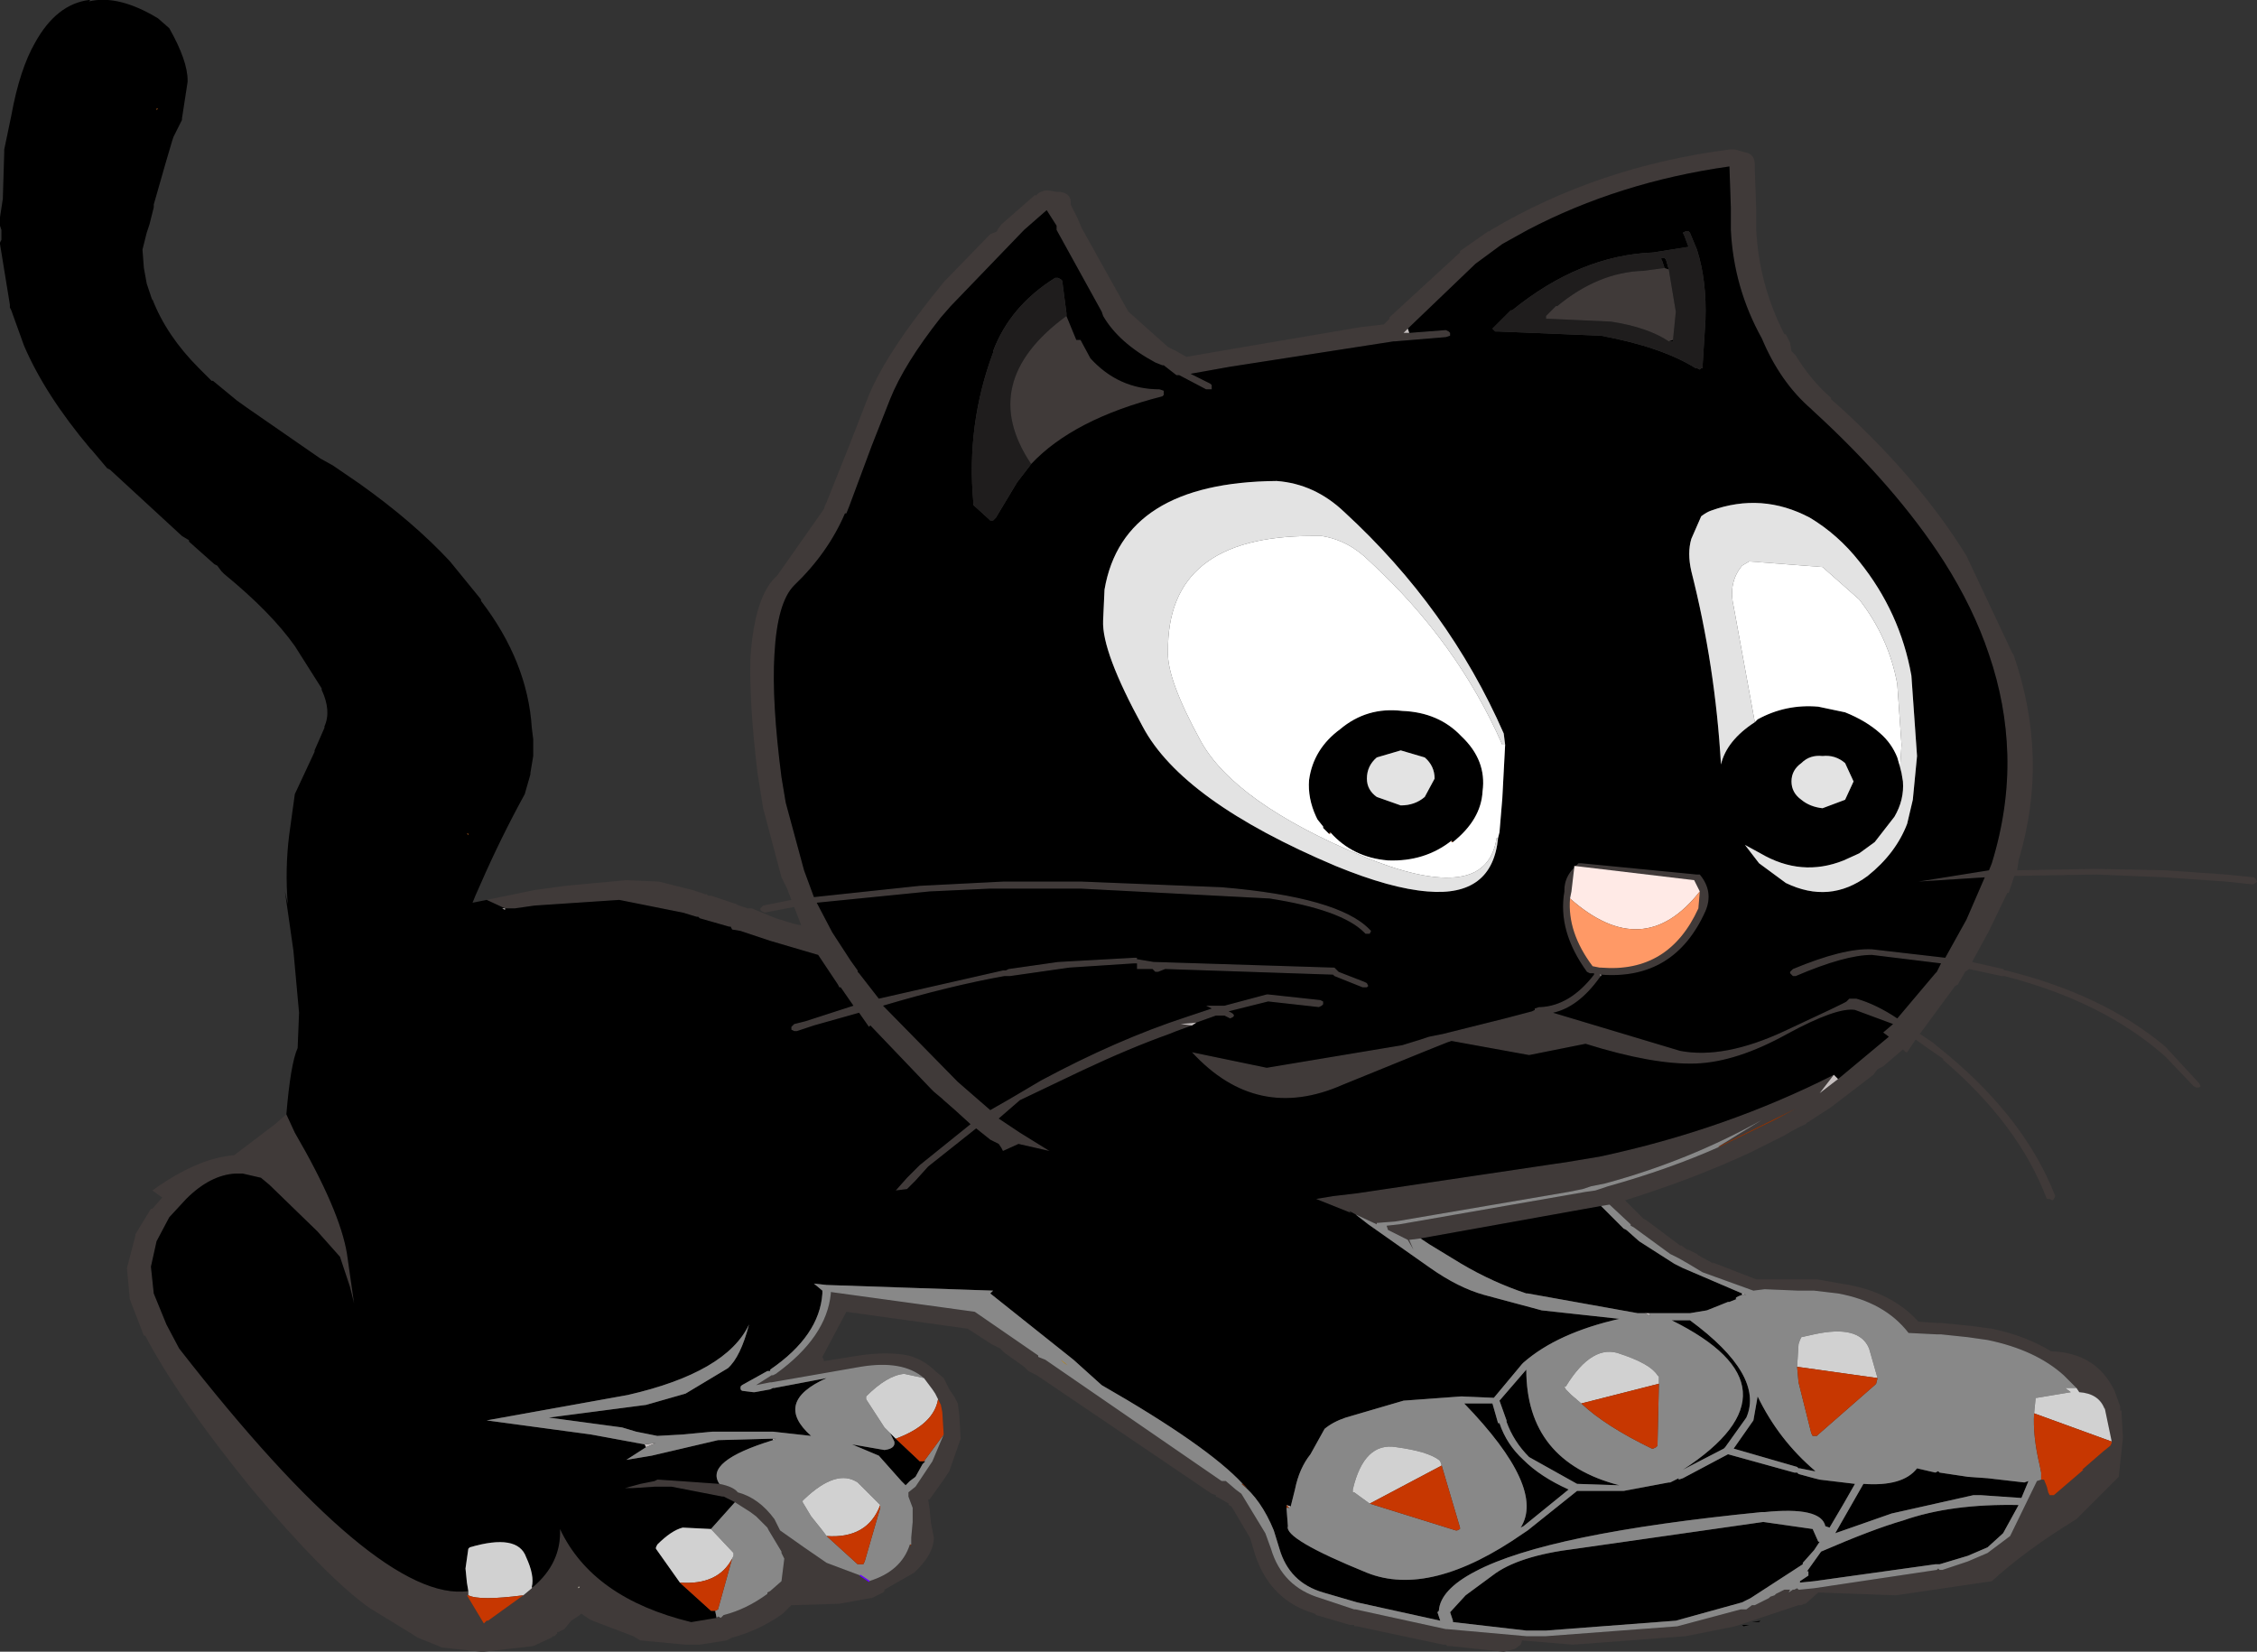
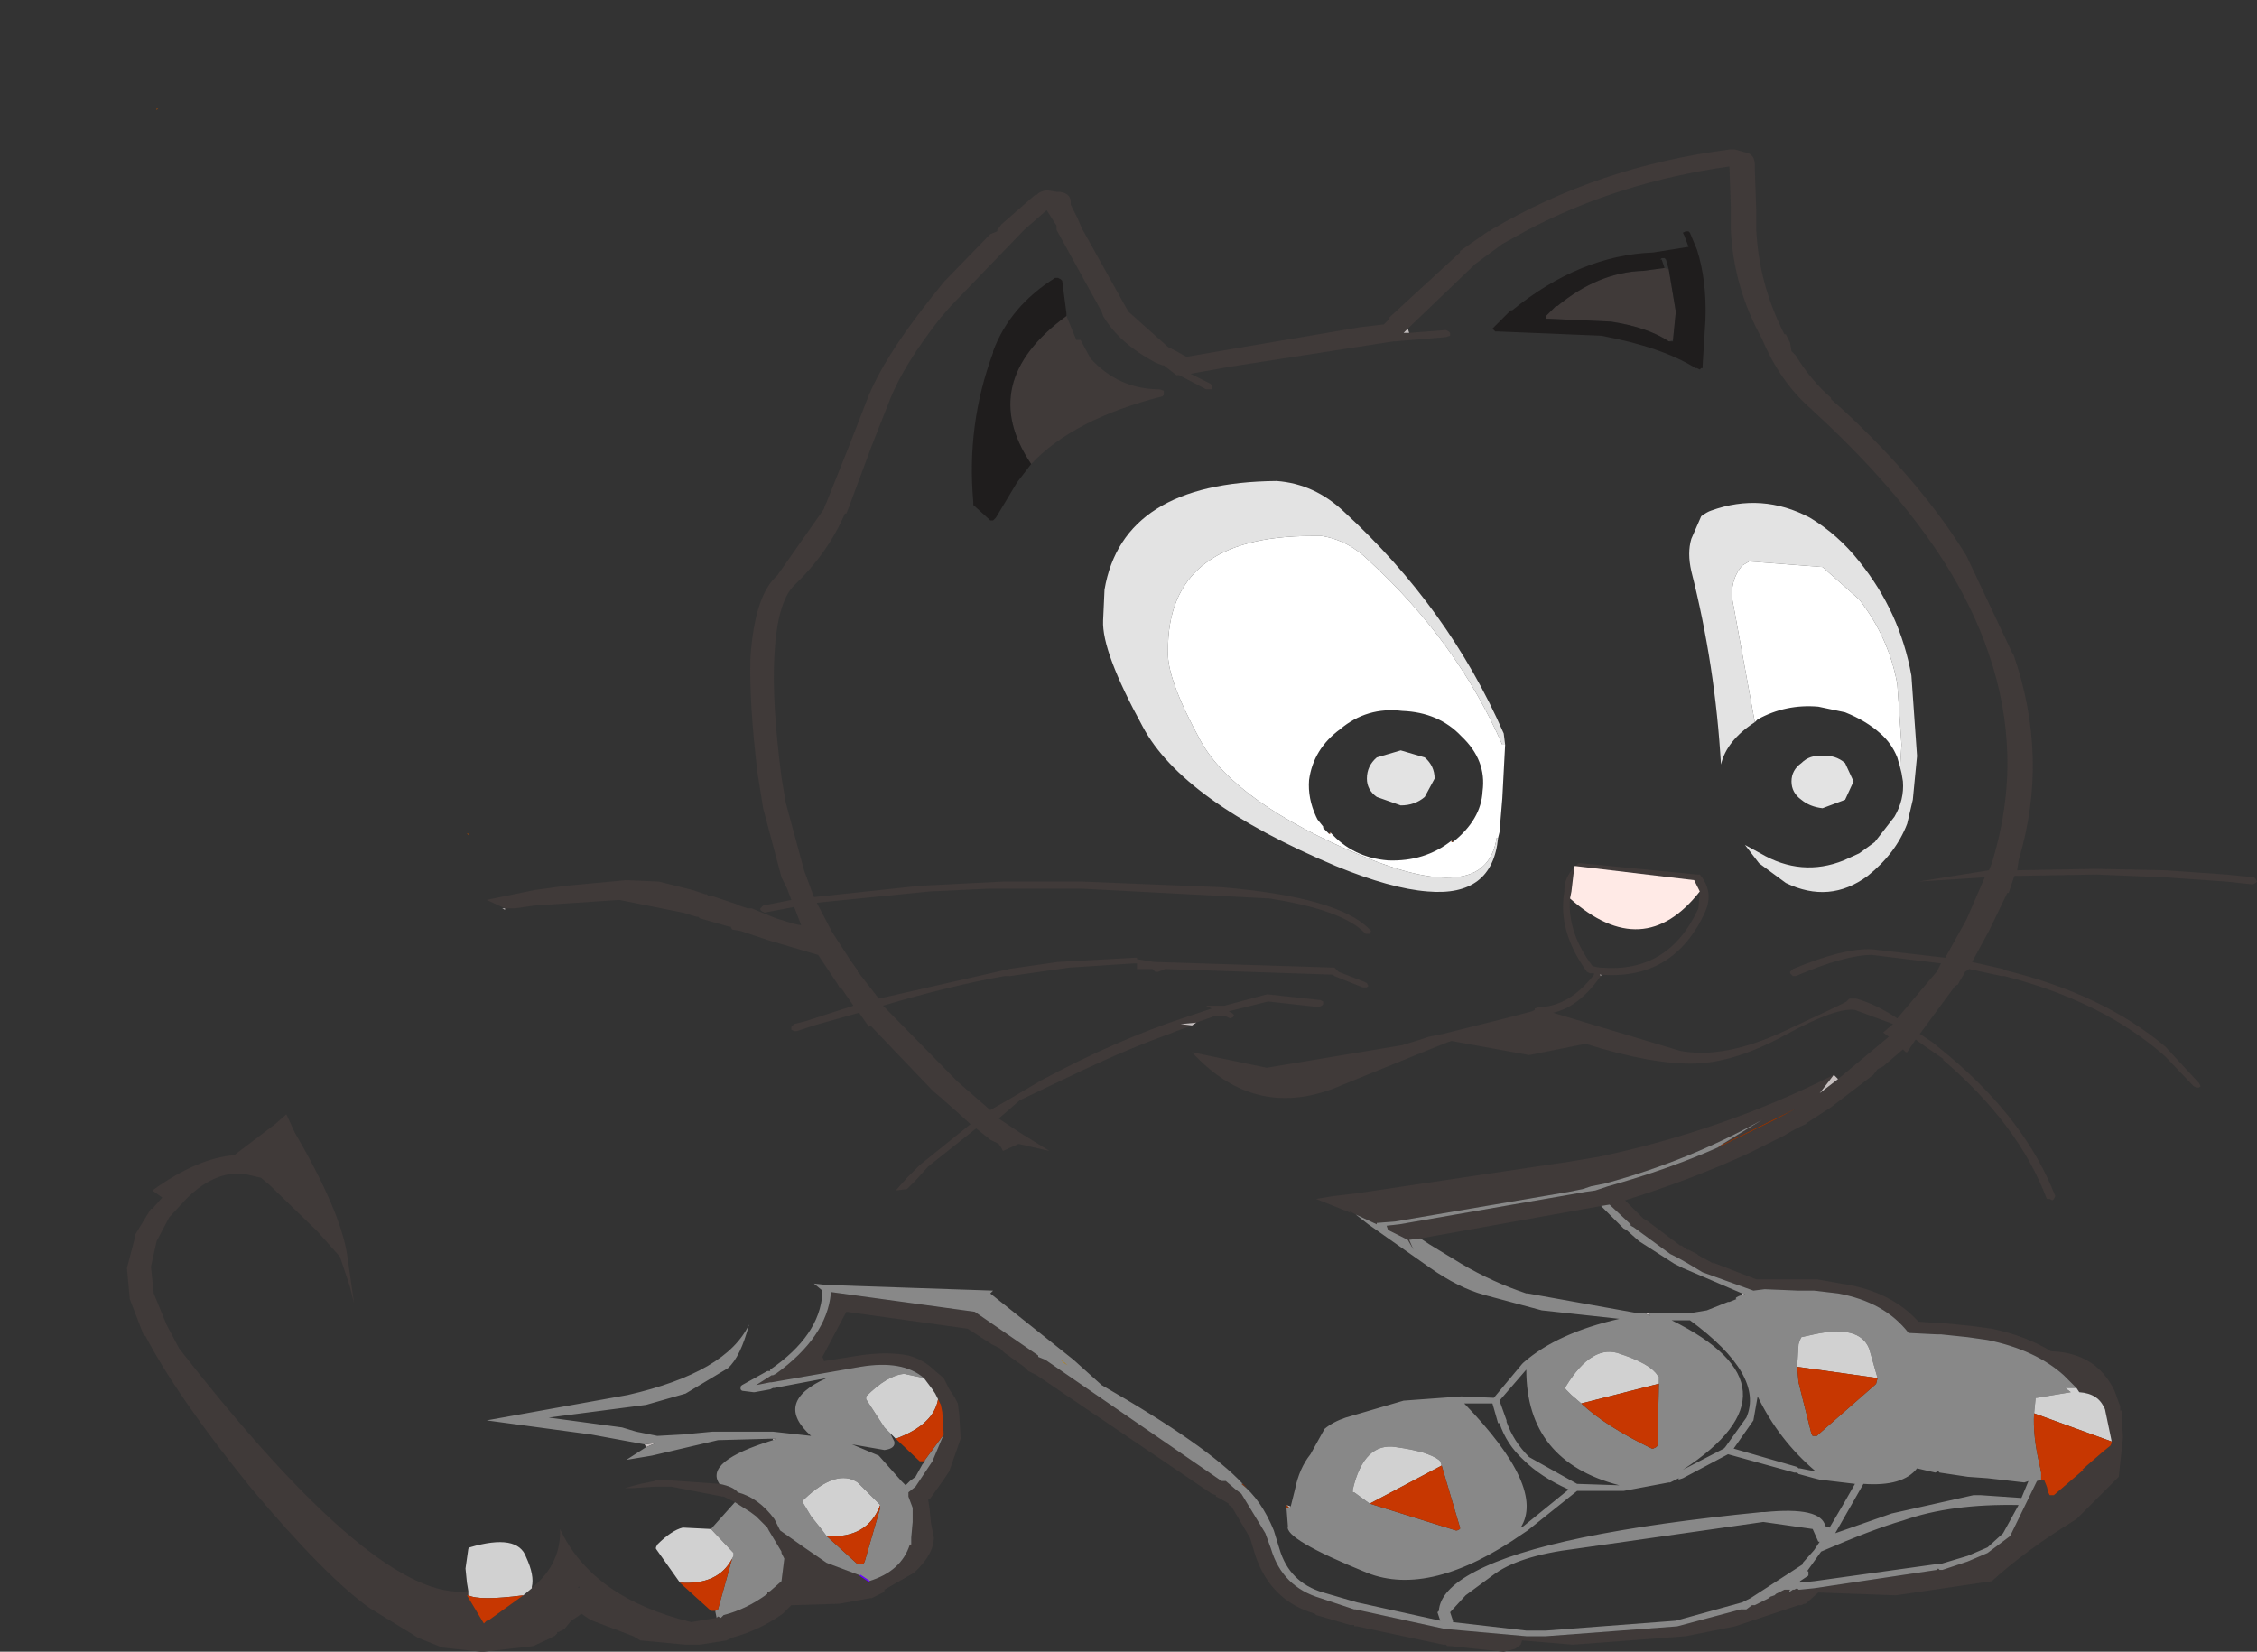
<svg xmlns="http://www.w3.org/2000/svg" height="58.55px" width="80.0px">
  <rect width="100%" height="100%" fill="#333333" stroke="none" />
  <g transform="matrix(1.0, 0.0, 0.0, 1.0, 0.0, -16.65)">
    <path d="M17.25 48.55 L18.95 48.2 20.05 48.05 22.2 47.85 23.35 47.9 24.55 48.2 25.0 48.35 25.05 48.35 25.1 48.4 25.2 48.4 26.1 48.7 26.2 48.75 26.5 48.85 26.65 48.85 27.5 49.2 28.15 49.4 28.4 49.45 28.15 48.8 27.1 49.0 27.0 48.95 26.95 48.9 26.95 48.85 27.05 48.75 28.05 48.55 27.9 48.15 27.7 47.75 27.05 45.3 26.85 44.05 Q26.55 41.55 26.6 39.95 26.75 37.75 27.55 37.05 L29.2 34.7 29.25 34.55 29.3 34.45 30.1 32.45 30.8 30.65 Q31.35 29.35 32.7 27.6 L33.05 27.15 33.45 26.65 35.1 24.95 35.35 24.85 35.35 24.8 35.5 24.6 36.7 23.55 36.7 23.6 36.75 23.55 Q36.9 23.4 37.15 23.4 L37.45 23.45 37.55 23.45 Q38.0 23.5 37.95 23.9 L38.2 24.4 38.35 24.75 39.8 27.35 40.0 27.7 41.4 28.95 41.7 29.1 42.05 29.3 43.5 29.05 48.2 28.25 49.05 28.15 49.25 27.95 49.25 27.9 51.75 25.6 51.75 25.55 52.75 24.85 52.8 24.85 52.85 24.8 Q56.65 22.55 61.3 21.95 L61.4 21.95 61.5 21.95 61.85 22.05 Q62.2 22.1 62.2 22.5 L62.2 22.65 62.25 24.1 62.25 24.8 Q62.35 26.75 63.25 28.5 L63.3 28.5 63.45 28.8 63.5 29.1 63.65 29.25 Q64.2 30.15 64.9 30.75 L64.9 30.8 65.35 31.2 Q68.1 33.75 69.7 36.35 L71.35 39.85 71.35 39.8 Q72.0 41.65 72.05 43.5 72.1 45.3 71.55 47.15 L71.5 47.5 74.3 47.45 76.75 47.5 78.9 47.65 79.9 47.75 79.95 47.8 80.0 47.9 79.95 47.95 79.85 48.0 78.9 47.9 76.75 47.75 74.3 47.65 71.4 47.7 71.2 48.3 71.15 48.3 70.5 49.65 69.9 50.75 71.0 51.0 71.05 51.05 71.1 51.05 Q74.55 51.9 76.75 53.75 L77.95 55.05 78.0 55.15 77.95 55.2 77.85 55.2 77.75 55.15 76.75 54.1 Q74.55 52.15 71.05 51.25 L71.0 51.25 70.95 51.25 69.8 51.0 69.65 51.1 69.6 51.2 69.45 51.45 69.4 51.55 69.3 51.6 68.05 53.3 68.5 53.6 69.05 54.05 Q71.8 56.35 72.85 59.05 L72.8 59.15 72.75 59.2 72.65 59.15 72.55 59.15 Q71.55 56.5 68.85 54.2 L68.9 54.2 68.25 53.75 67.9 53.5 67.6 53.95 67.55 53.95 67.45 53.85 66.75 54.45 66.55 54.55 66.4 54.75 64.9 55.9 64.05 56.45 64.0 56.5 Q63.65 56.65 63.25 56.9 L62.05 57.5 Q60.0 58.45 57.6 59.2 L58.25 59.85 58.35 59.9 59.35 60.65 59.55 60.8 59.6 60.8 59.8 60.95 59.85 60.95 60.15 61.1 60.2 61.15 60.75 61.45 60.7 61.4 62.25 62.0 62.6 62.0 63.85 62.0 64.35 62.0 64.4 62.0 65.25 62.15 Q67.0 62.4 68.0 63.5 L68.7 63.55 68.8 63.55 68.85 63.55 69.85 63.65 70.6 63.75 Q71.8 64.0 72.7 64.55 74.3 64.6 74.95 65.95 L75.15 66.5 75.15 66.6 75.15 66.65 75.2 66.65 75.2 66.75 75.25 67.6 75.1 69.0 73.6 70.5 Q71.8 71.6 70.6 72.7 L67.2 73.2 64.45 73.1 64.0 73.5 63.95 73.5 63.85 73.55 63.8 73.55 63.75 73.55 61.5 74.3 59.75 74.65 55.75 74.95 53.95 74.8 53.9 74.95 53.7 75.1 53.3 75.2 51.4 75.0 51.3 75.0 51.25 74.95 51.15 74.95 48.1 74.3 48.0 74.3 48.0 74.25 47.85 74.25 46.65 73.9 46.6 73.85 Q45.05 73.4 44.5 71.8 L44.35 71.3 44.3 71.15 43.65 70.05 43.55 70.0 43.55 69.95 43.3 69.8 43.1 69.7 43.1 69.65 42.95 69.6 36.75 65.4 36.45 65.25 36.3 65.1 35.6 64.6 35.45 64.45 35.15 64.3 34.3 63.75 30.0 63.15 29.15 64.75 29.2 64.85 29.2 64.9 30.45 64.7 Q31.45 64.55 32.2 64.7 32.75 64.85 33.15 65.25 L33.45 65.5 33.6 65.8 33.65 65.9 33.85 66.2 33.95 66.4 34.0 66.8 34.05 67.65 33.7 68.65 33.65 68.8 33.45 69.1 32.95 69.8 32.9 69.8 32.95 70.15 33.0 70.65 33.1 71.15 Q33.1 71.75 32.4 72.4 L31.35 73.0 31.35 73.05 31.3 73.1 30.9 73.3 30.85 73.3 29.75 73.5 28.1 73.55 28.05 73.55 27.95 73.65 27.8 73.8 27.75 73.85 Q26.9 74.45 25.95 74.7 L25.75 74.8 24.8 74.95 24.7 74.95 24.3 74.95 22.7 74.8 22.45 74.65 21.0 74.1 20.9 74.05 20.6 73.85 20.55 73.9 20.25 74.1 20.0 74.4 19.8 74.5 19.75 74.5 19.75 74.55 19.65 74.65 19.6 74.65 19.55 74.7 18.9 75.0 17.15 75.2 17.05 75.2 15.65 75.05 15.55 75.0 15.3 74.9 14.8 74.7 14.65 74.6 13.1 73.65 Q11.55 72.55 8.9 69.4 6.3 66.2 5.15 64.0 L5.1 64.0 4.6 62.7 4.5 61.6 4.8 60.45 4.8 60.4 5.35 59.5 5.4 59.5 5.75 59.1 5.4 58.85 Q7.0 57.7 8.3 57.6 L9.75 56.5 10.15 56.15 10.45 56.8 Q12.05 59.55 12.3 61.1 L12.55 62.85 12.4 62.25 12.05 61.2 11.25 60.3 9.55 58.65 9.25 58.4 8.6 58.25 8.35 58.25 Q7.45 58.3 6.6 59.15 L6.0 59.8 5.55 60.65 5.35 61.55 5.45 62.5 5.9 63.6 6.35 64.45 Q13.4 73.5 16.6 73.05 L16.6 73.1 16.6 73.2 16.55 73.2 17.15 74.2 17.25 74.1 17.3 74.1 18.55 73.2 18.85 72.95 18.85 72.9 18.9 72.9 Q19.9 72.05 19.85 70.85 21.0 73.3 24.5 74.15 L25.4 74.0 25.45 73.95 25.55 74.0 25.65 73.9 Q26.45 73.7 27.2 73.15 L27.2 73.1 27.3 73.05 27.7 72.7 27.8 71.9 27.7 71.7 27.7 71.65 27.25 70.9 27.2 70.8 26.8 70.4 26.6 70.25 26.05 69.9 25.65 69.7 25.6 69.7 23.8 69.35 23.2 69.35 22.45 69.4 22.15 69.4 22.7 69.25 23.2 69.15 23.3 69.1 23.35 69.1 24.1 69.15 25.5 69.25 Q26.0 69.35 26.15 69.55 26.9 69.75 27.45 70.5 L27.65 70.9 28.5 71.5 29.3 72.05 30.5 72.5 30.8 72.7 Q31.95 72.35 32.25 71.4 L32.25 71.45 32.3 71.4 32.3 71.15 32.35 70.6 32.35 70.1 32.2 69.7 32.2 69.55 32.45 69.35 33.05 68.45 33.45 67.5 33.4 66.7 33.35 66.45 33.25 66.25 33.15 66.05 33.05 65.9 32.75 65.5 Q32.0 64.85 30.5 65.1 L27.35 65.65 27.3 65.65 26.8 65.75 27.35 65.4 27.4 65.4 27.5 65.35 Q29.3 64.05 29.45 62.5 L29.45 62.45 34.55 63.15 36.8 64.7 36.8 64.75 37.05 64.85 43.3 69.15 43.4 69.15 43.45 69.15 43.8 69.45 44.0 69.6 44.85 71.0 45.05 71.55 Q45.45 72.9 46.8 73.3 L48.0 73.7 48.05 73.7 51.25 74.4 51.3 74.4 54.1 74.65 54.8 74.65 59.45 74.3 61.7 73.7 61.9 73.7 62.1 73.55 62.2 73.55 62.7 73.3 62.75 73.25 62.9 73.2 62.95 73.15 63.25 73.0 63.45 73.0 63.4 73.1 63.55 73.0 63.6 73.0 63.7 72.95 63.75 73.0 63.8 73.0 64.3 72.95 68.65 72.3 68.7 72.25 68.75 72.3 68.85 72.3 69.75 72.0 70.45 71.7 71.25 71.1 72.2 69.15 72.35 69.1 72.45 69.1 72.55 69.35 72.6 69.55 72.65 69.65 72.75 69.65 72.8 69.65 73.85 68.75 73.8 68.75 74.55 68.1 74.8 67.9 74.85 67.8 74.85 67.75 74.6 66.55 74.6 66.6 Q74.4 66.05 73.7 66.0 L73.6 65.85 73.4 65.65 73.15 65.4 Q72.15 64.5 70.45 64.15 L69.75 64.05 68.8 63.95 68.7 63.95 68.65 63.95 67.65 63.9 Q66.8 62.8 65.15 62.5 L64.3 62.4 63.75 62.4 62.55 62.35 62.15 62.4 60.35 61.75 59.85 61.45 59.5 61.25 59.2 61.1 57.9 60.15 57.8 60.1 57.8 60.05 57.05 59.35 56.75 59.4 50.35 60.55 49.95 60.6 50.1 60.95 49.9 60.6 49.2 60.25 49.15 60.1 49.6 60.05 56.2 58.9 56.55 58.85 57.0 58.7 Q59.15 58.1 60.95 57.3 L62.9 56.35 63.65 55.95 60.9 57.3 62.45 56.35 Q59.85 57.8 56.9 58.6 L56.4 58.7 56.1 58.8 55.6 58.9 49.45 59.95 48.8 60.0 48.8 60.05 48.05 59.7 Q47.7 59.5 47.9 59.65 L46.65 59.15 47.25 59.05 48.1 58.95 55.15 57.9 55.5 57.85 56.1 57.75 56.7 57.65 Q61.15 56.7 65.0 54.75 L64.5 55.4 65.15 54.9 66.95 53.4 66.75 53.25 67.1 52.95 65.75 52.45 Q65.1 52.35 63.35 53.3 61.55 54.3 60.1 54.35 58.6 54.4 56.2 53.65 L54.2 54.05 51.45 53.55 51.3 53.6 50.8 53.8 50.55 53.9 47.6 55.1 Q44.55 56.45 42.25 53.95 L44.9 54.5 49.7 53.7 50.35 53.5 50.65 53.4 51.15 53.3 53.35 52.75 54.3 52.5 54.4 52.45 54.4 52.4 54.55 52.35 54.6 52.35 Q55.65 52.3 56.5 51.2 L56.5 51.15 56.35 51.15 56.25 51.1 Q55.2 49.65 55.45 48.25 L55.45 48.2 Q55.45 47.75 55.8 47.4 L55.7 48.25 55.65 48.5 Q55.55 49.7 56.45 50.9 L56.7 50.95 56.75 50.95 Q59.15 51.15 60.2 48.85 L60.25 48.25 60.05 47.85 55.85 47.35 55.95 47.25 56.0 47.25 56.05 47.25 60.15 47.65 60.2 47.65 60.25 47.65 Q60.75 48.25 60.45 48.95 59.35 51.4 56.75 51.2 L56.7 51.2 56.75 51.25 56.7 51.3 Q55.95 52.35 55.05 52.55 L59.55 53.9 Q61.1 54.2 63.25 53.2 65.4 52.2 65.45 52.15 L65.55 52.05 65.65 52.05 65.75 52.05 65.8 52.05 Q66.5 52.25 67.25 52.75 L68.6 51.15 68.65 51.1 68.8 50.8 66.35 50.5 Q65.4 50.5 63.65 51.25 L63.55 51.25 63.45 51.15 63.45 51.1 63.55 51.0 Q65.35 50.25 66.35 50.3 L68.95 50.6 69.7 49.25 70.35 47.75 68.0 47.9 70.5 47.5 70.6 47.25 Q71.2 45.3 71.15 43.4 71.1 41.6 70.5 39.85 69.95 38.2 68.9 36.55 67.2 33.9 64.25 31.2 L64.2 31.15 Q63.1 30.2 62.45 28.65 61.45 26.85 61.35 24.8 L61.35 24.0 61.3 22.55 Q57.4 23.1 54.15 24.8 L53.25 25.3 52.3 26.0 49.9 28.3 49.75 28.45 49.95 28.45 51.25 28.35 51.35 28.4 51.4 28.45 51.4 28.55 51.25 28.6 49.45 28.75 49.4 28.75 43.6 29.65 42.2 29.9 42.9 30.25 42.95 30.3 42.95 30.45 42.85 30.45 42.75 30.45 41.8 29.95 41.7 29.95 41.25 29.6 41.2 29.6 40.95 29.5 Q39.65 28.8 39.1 27.85 L39.05 27.7 37.45 24.8 37.45 24.65 37.1 24.1 36.3 24.8 33.7 27.5 33.35 27.9 Q32.05 29.55 31.55 30.8 L30.9 32.45 30.1 34.6 30.0 34.85 29.95 34.85 Q29.35 36.25 28.15 37.4 27.55 38.0 27.45 39.85 27.35 41.5 27.7 44.2 L27.85 45.1 28.5 47.5 28.85 48.45 32.6 48.05 35.55 47.9 38.3 47.9 38.35 47.9 43.3 48.1 Q47.45 48.45 48.55 49.6 L48.6 49.65 48.55 49.75 48.45 49.75 48.4 49.75 48.35 49.7 Q47.55 48.9 45.0 48.5 L38.3 48.15 37.35 48.15 35.1 48.15 32.95 48.25 28.95 48.65 29.5 49.7 30.15 50.7 30.4 51.05 30.4 51.1 30.45 51.15 31.15 52.05 35.55 51.05 35.65 51.05 35.75 51.0 37.5 50.75 40.2 50.6 40.3 50.6 40.3 50.65 40.9 50.75 40.95 50.75 47.3 50.95 47.35 51.0 47.4 51.05 47.45 51.1 48.35 51.45 48.45 51.5 48.5 51.6 48.45 51.65 48.3 51.65 47.3 51.25 47.25 51.2 41.3 51.0 41.05 51.1 40.95 51.1 40.85 51.0 40.4 51.0 40.3 51.0 40.3 50.85 40.3 50.8 40.2 50.8 37.9 50.95 35.8 51.25 35.7 51.25 35.6 51.25 Q33.65 51.6 31.3 52.3 L33.95 55.0 35.1 56.0 35.8 55.6 36.9 54.95 Q39.6 53.5 42.05 52.7 L42.95 52.4 42.75 52.3 43.4 52.3 44.9 51.9 44.95 51.9 46.8 52.1 46.9 52.15 46.9 52.25 46.85 52.3 46.75 52.35 44.95 52.15 43.55 52.5 Q43.9 52.65 43.6 52.75 L43.4 52.65 43.35 52.65 43.1 52.65 42.4 52.9 41.85 52.95 42.25 53.0 41.7 53.2 41.45 53.3 Q40.05 53.8 38.35 54.6 L36.15 55.65 35.4 56.3 36.15 56.8 37.2 57.45 36.1 57.2 35.55 57.45 35.5 57.35 35.4 57.2 35.1 57.05 34.6 56.65 32.9 58.0 32.45 58.5 32.15 58.8 31.75 58.85 32.15 58.4 32.6 57.95 34.4 56.5 33.85 56.0 33.45 55.65 33.4 55.6 33.1 55.35 33.0 55.25 30.85 53.0 30.8 53.05 30.45 52.55 28.85 53.0 28.25 53.2 28.15 53.2 28.05 53.15 28.05 53.05 28.15 52.95 28.55 52.85 30.25 52.3 29.8 51.65 29.75 51.65 29.7 51.55 29.0 50.5 27.3 50.0 26.25 49.65 25.95 49.6 25.9 49.5 25.85 49.5 24.8 49.2 24.75 49.15 24.7 49.15 24.2 49.0 21.95 48.55 18.95 48.75 18.25 48.85 18.2 48.85 18.0 48.85 17.9 48.85 17.25 48.55 M41.3 51.0 L41.25 51.0 41.3 51.0 M64.25 31.2 L64.25 31.15 64.25 31.2 M73.15 65.4 L73.15 65.35 73.15 65.4 M59.15 28.75 Q58.4 28.25 57.1 28.05 L54.9 27.95 54.85 27.95 54.8 27.95 54.8 27.9 54.8 27.85 55.15 27.5 55.2 27.5 Q56.65 26.3 58.25 26.25 L59.0 26.15 59.15 26.2 59.4 27.7 59.3 28.7 59.15 28.75 M37.8 27.85 L38.15 28.7 38.3 28.7 38.65 29.35 Q39.65 30.45 41.1 30.45 L41.25 30.5 41.25 30.55 41.25 30.6 41.25 30.65 41.2 30.7 Q38.05 31.5 36.55 33.1 34.6 30.2 37.8 27.85 M20.5 72.95 L20.55 72.9 20.5 72.9 20.5 72.95 M17.1 74.25 L17.05 74.25 17.1 74.25" fill="#403a39" fill-rule="evenodd" stroke="none" />
-     <path d="M17.25 48.55 L17.9 48.85 18.0 48.85 18.2 48.85 18.25 48.85 18.95 48.75 21.95 48.55 24.2 49.0 24.7 49.15 24.75 49.15 24.8 49.2 25.85 49.5 25.9 49.5 25.95 49.6 26.25 49.65 27.3 50.0 29.0 50.5 29.7 51.55 29.75 51.65 29.8 51.65 30.25 52.3 28.55 52.85 28.15 52.95 28.05 53.05 28.05 53.15 28.15 53.2 28.25 53.2 28.85 53.0 30.45 52.55 30.8 53.05 30.85 53.0 33.0 55.25 33.1 55.35 33.4 55.6 33.45 55.65 33.85 56.0 34.4 56.5 32.6 57.95 32.15 58.4 31.75 58.85 32.15 58.8 32.45 58.5 32.9 58.0 34.6 56.65 35.1 57.05 35.4 57.2 35.5 57.35 35.55 57.45 36.1 57.2 37.2 57.45 36.15 56.8 35.4 56.3 36.15 55.65 38.35 54.6 Q40.05 53.8 41.45 53.3 L41.7 53.2 42.25 53.0 42.4 52.9 43.1 52.65 43.35 52.65 43.4 52.65 43.6 52.75 Q43.9 52.65 43.55 52.5 L44.95 52.15 46.75 52.35 46.85 52.3 46.9 52.25 46.9 52.15 46.8 52.1 44.95 51.9 44.9 51.9 43.4 52.3 42.75 52.3 42.95 52.4 42.05 52.7 Q39.6 53.5 36.9 54.95 L35.8 55.6 35.1 56.0 33.95 55.0 31.3 52.3 Q33.65 51.6 35.6 51.25 L35.7 51.25 35.8 51.25 37.9 50.95 40.2 50.8 40.3 50.8 40.3 50.85 40.3 51.0 40.4 51.0 40.85 51.0 40.95 51.1 41.05 51.1 41.3 51.0 47.25 51.2 47.3 51.25 48.3 51.65 48.45 51.65 48.5 51.6 48.45 51.5 48.35 51.45 47.45 51.1 47.4 51.05 47.35 51.0 47.3 50.95 40.95 50.75 40.9 50.75 40.3 50.65 40.3 50.6 40.2 50.6 37.5 50.75 35.75 51.0 35.65 51.05 35.55 51.05 31.15 52.05 30.45 51.15 30.4 51.1 30.4 51.05 30.15 50.7 29.5 49.7 28.95 48.65 32.95 48.25 35.1 48.15 37.35 48.15 38.3 48.15 45.0 48.5 Q47.55 48.9 48.35 49.7 L48.4 49.75 48.45 49.75 48.55 49.75 48.6 49.65 48.55 49.6 Q47.45 48.45 43.3 48.1 L38.35 47.9 38.3 47.9 35.55 47.9 32.6 48.05 28.85 48.45 28.5 47.5 27.85 45.1 27.7 44.2 Q27.35 41.5 27.45 39.85 27.55 38.0 28.15 37.4 29.35 36.25 29.95 34.85 L30.0 34.85 30.1 34.6 30.9 32.45 31.55 30.8 Q32.05 29.55 33.35 27.9 L33.7 27.5 36.3 24.8 37.1 24.1 37.45 24.65 37.45 24.8 39.05 27.7 39.1 27.85 Q39.65 28.8 40.95 29.5 L41.2 29.6 41.25 29.6 41.7 29.95 41.8 29.95 42.75 30.45 42.85 30.45 42.95 30.45 42.95 30.3 42.9 30.25 42.2 29.9 43.6 29.65 49.4 28.75 49.45 28.75 51.25 28.6 51.4 28.55 51.4 28.45 51.35 28.4 51.25 28.35 49.95 28.45 49.9 28.3 52.3 26.0 53.25 25.3 54.15 24.8 Q57.4 23.1 61.3 22.55 L61.35 24.0 61.35 24.8 Q61.45 26.85 62.45 28.65 63.1 30.2 64.2 31.15 L64.25 31.2 Q67.2 33.9 68.9 36.55 69.95 38.2 70.5 39.85 71.1 41.6 71.15 43.4 71.2 45.3 70.6 47.25 L70.5 47.5 68.0 47.9 70.35 47.75 69.7 49.25 68.95 50.6 66.35 50.3 Q65.35 50.25 63.55 51.0 L63.45 51.1 63.45 51.15 63.55 51.25 63.65 51.25 Q65.4 50.5 66.35 50.5 L68.8 50.8 68.65 51.1 68.6 51.15 67.25 52.75 Q66.5 52.25 65.8 52.05 L65.75 52.05 65.65 52.05 65.55 52.05 65.45 52.15 Q65.4 52.2 63.25 53.2 61.1 54.2 59.55 53.9 L55.05 52.55 Q55.95 52.35 56.7 51.3 L56.75 51.25 56.75 51.2 Q59.35 51.4 60.45 48.95 60.75 48.25 60.25 47.65 L60.2 47.65 60.15 47.65 56.05 47.25 56.0 47.25 55.95 47.25 55.85 47.35 55.8 47.35 55.8 47.4 Q55.45 47.75 55.45 48.2 L55.45 48.25 Q55.2 49.65 56.25 51.1 L56.35 51.15 56.5 51.15 56.5 51.2 Q55.65 52.3 54.6 52.35 L54.55 52.35 54.4 52.4 54.4 52.45 54.3 52.5 53.35 52.75 51.15 53.3 50.65 53.4 50.35 53.5 49.7 53.7 44.9 54.5 42.25 53.95 Q44.55 56.45 47.6 55.1 L50.55 53.9 50.8 53.8 51.3 53.6 51.45 53.55 54.2 54.05 56.2 53.65 Q58.6 54.4 60.1 54.35 61.55 54.3 63.35 53.3 65.1 52.35 65.75 52.45 L67.1 52.95 66.75 53.25 66.95 53.4 65.15 54.9 65.0 54.75 Q61.15 56.7 56.7 57.65 L56.1 57.75 55.5 57.85 55.15 57.9 48.1 58.95 47.25 59.05 46.65 59.15 47.9 59.65 Q47.7 59.5 48.05 59.7 L48.5 60.05 50.7 61.6 Q51.7 62.3 52.6 62.55 L54.65 63.1 57.4 63.4 Q55.2 63.9 54.0 64.95 L53.95 65.0 52.95 66.2 51.8 66.15 49.75 66.3 47.7 66.9 Q47.25 67.05 46.95 67.3 L46.45 68.2 Q46.05 68.7 45.9 69.45 L45.75 70.05 45.6 70.0 45.6 70.1 45.65 70.75 Q45.5 71.2 48.45 72.4 50.7 73.3 54.0 71.0 L54.15 70.9 55.9 69.5 57.55 69.5 59.15 69.2 59.2 69.2 59.5 69.05 59.5 69.1 59.65 69.05 61.25 68.2 63.6 68.85 63.7 68.85 63.75 68.9 64.3 69.05 64.5 69.1 65.75 69.25 65.35 69.95 64.85 70.8 64.7 70.75 Q64.55 70.05 62.55 70.25 L62.5 70.25 62.2 70.25 62.45 70.25 Q54.85 71.0 52.3 72.35 51.05 73.0 51.0 73.75 L50.95 73.8 51.05 74.1 48.1 73.45 46.9 73.1 Q45.7 72.75 45.35 71.55 L45.15 70.9 Q44.7 69.8 44.0 69.25 L44.2 69.4 44.05 69.25 Q42.8 67.9 39.05 65.75 L38.05 64.85 35.1 62.5 35.2 62.4 29.3 62.2 28.85 62.15 29.15 62.4 29.15 62.5 Q29.05 64.0 27.3 65.2 L27.3 65.25 27.2 65.25 26.3 65.75 26.25 65.8 26.25 65.9 26.3 65.95 26.7 66.0 26.75 66.0 27.3 65.9 27.4 65.85 27.45 65.85 29.3 65.5 Q27.4 66.35 28.75 67.55 L27.4 67.4 27.3 67.4 25.3 67.4 25.25 67.4 24.2 67.5 23.3 67.55 22.55 67.4 22.05 67.25 19.45 66.9 22.9 66.45 24.3 66.05 25.8 65.15 Q26.25 64.75 26.55 63.6 25.75 65.3 22.25 66.1 L17.25 67.0 20.95 67.5 22.85 67.85 22.9 67.95 22.2 68.4 23.1 68.25 25.45 67.7 27.3 67.65 27.4 67.65 27.4 67.7 Q24.95 68.45 25.5 69.25 L24.1 69.15 23.35 69.1 23.3 69.1 23.2 69.15 22.7 69.25 22.15 69.4 22.45 69.4 23.2 69.35 23.8 69.35 25.6 69.7 25.65 69.7 26.05 69.9 25.2 70.85 24.2 70.8 Q23.8 70.9 23.3 71.4 L23.25 71.5 23.25 71.55 24.1 72.75 24.15 72.8 25.2 73.75 25.3 73.75 25.35 73.75 25.4 74.0 24.5 74.15 Q21.0 73.3 19.85 70.85 19.9 72.05 18.9 72.9 L18.85 72.9 Q18.95 72.5 18.65 71.85 18.35 71.0 16.65 71.5 L16.6 71.55 16.5 72.25 16.55 72.75 16.6 73.05 Q13.4 73.5 6.35 64.45 L5.9 63.6 5.45 62.5 5.35 61.55 5.55 60.65 6.0 59.8 6.6 59.15 Q7.45 58.3 8.35 58.25 L8.6 58.25 9.25 58.4 9.55 58.65 11.25 60.3 12.05 61.2 12.4 62.25 12.55 62.85 12.3 61.1 Q12.05 59.55 10.45 56.8 L10.15 56.15 Q10.3 54.35 10.55 53.8 L10.6 52.55 10.4 50.35 10.1 48.25 10.2 48.7 Q10.1 47.45 10.25 46.25 L10.45 44.8 11.15 43.3 11.15 43.25 11.5 42.45 11.5 42.4 Q11.75 41.85 11.4 41.1 L11.4 41.05 10.45 39.55 Q9.6 38.35 7.95 37.0 L7.85 36.9 7.7 36.7 7.6 36.65 6.7 35.85 6.7 35.8 6.45 35.65 3.9 33.3 3.8 33.25 3.25 32.6 3.2 32.55 Q1.6 30.65 0.85 28.9 L0.4 27.65 0.35 27.55 0.35 27.45 0.0 25.3 0.0 25.25 0.05 25.15 0.05 24.8 0.0 24.65 0.0 24.55 0.0 24.45 0.0 24.35 0.1 23.7 0.15 22.05 0.15 21.95 0.4 20.75 Q0.7 19.1 1.25 18.15 2.0 16.8 3.15 16.65 L3.2 16.65 3.15 16.7 Q4.2 16.45 5.6 17.3 L6.0 17.65 Q6.65 18.8 6.65 19.5 L6.65 19.55 6.45 20.85 6.45 20.9 6.15 21.5 6.1 21.65 5.85 22.5 5.45 23.9 5.45 24.0 5.3 24.6 5.3 24.55 5.3 24.6 5.2 24.9 5.05 25.5 5.1 26.15 5.2 26.7 5.4 27.3 5.4 27.25 Q5.9 28.55 7.05 29.7 L7.5 30.15 7.55 30.15 8.4 30.85 8.75 31.1 11.35 32.9 11.8 33.15 12.75 33.8 Q14.65 35.15 15.95 36.55 L17.05 37.9 17.05 37.95 Q18.7 40.1 18.85 42.45 L18.9 42.85 18.9 43.0 18.9 43.45 18.8 44.05 18.8 44.1 18.6 44.8 Q17.75 46.35 17.05 47.95 L16.85 48.4 16.75 48.65 17.25 48.55 M50.35 60.55 L56.75 59.4 57.55 60.2 57.65 60.25 58.1 60.65 59.35 61.45 59.65 61.6 61.75 62.5 61.75 62.55 Q61.45 62.65 61.55 62.7 L61.3 62.8 61.25 62.8 60.5 63.1 59.9 63.2 59.4 63.2 59.25 63.2 58.7 63.2 58.6 63.2 58.45 63.2 58.3 63.2 58.05 63.2 54.15 62.5 54.1 62.5 Q52.9 62.1 51.8 61.45 L50.65 60.75 50.35 60.55 M59.7 25.0 L59.85 25.4 58.6 25.6 Q56.0 25.7 53.6 27.65 L53.55 27.65 52.95 28.25 52.9 28.3 52.95 28.35 53.0 28.4 53.1 28.4 56.75 28.55 Q58.9 28.95 60.1 29.7 L60.15 29.7 60.25 29.75 60.3 29.7 60.35 29.7 60.35 29.6 60.45 28.0 Q60.5 26.6 60.15 25.5 L59.9 24.9 59.85 24.85 59.75 24.85 59.65 24.9 59.7 25.0 M59.0 26.15 L58.9 25.85 58.85 25.85 58.9 25.8 59.0 25.8 59.05 25.85 59.15 26.2 59.0 26.15 M59.3 28.7 L59.3 28.75 59.15 28.75 59.3 28.7 M67.35 43.85 L67.4 44.05 67.45 44.35 Q67.5 45.0 67.15 45.6 L66.45 46.5 65.9 46.9 65.35 47.15 Q63.85 47.75 62.4 46.9 L61.85 46.6 62.35 47.25 63.3 47.95 Q64.85 48.7 66.2 47.7 67.2 46.9 67.6 45.85 L67.8 45.0 67.95 43.45 67.75 40.6 Q67.35 38.35 65.9 36.55 65.15 35.6 64.15 35.0 62.45 34.1 60.65 34.75 60.5 34.8 60.3 34.95 L59.95 35.75 Q59.8 36.25 59.95 36.9 60.8 40.25 61.0 43.75 61.2 42.9 62.2 42.25 L62.3 42.15 Q63.3 41.6 64.45 41.7 L65.4 41.9 Q66.15 42.2 66.65 42.65 67.05 43.0 67.25 43.5 L67.35 43.85 M36.55 33.1 Q38.05 31.5 41.2 30.7 L41.25 30.65 41.25 30.6 41.25 30.55 41.25 30.5 41.1 30.45 Q39.65 30.45 38.65 29.35 L38.3 28.7 38.15 28.7 37.8 27.85 37.8 27.75 37.65 26.6 37.6 26.55 37.5 26.5 37.4 26.5 Q35.8 27.5 35.2 29.1 L35.2 29.15 Q34.25 31.7 34.5 34.45 L34.5 34.55 35.05 35.05 35.1 35.1 35.2 35.1 35.25 35.05 35.3 35.0 36.05 33.75 36.55 33.1 M53.35 43.05 L53.3 42.65 Q51.35 38.2 47.65 34.8 46.6 33.8 45.25 33.7 39.8 33.75 39.15 37.55 L39.1 38.65 Q39.05 39.75 40.5 42.4 41.9 45.05 47.35 47.35 49.3 48.15 50.6 48.25 52.9 48.45 53.1 46.35 L53.15 46.15 53.25 44.95 53.35 43.05 M47.1 46.2 L46.9 46.0 46.9 45.95 46.7 45.7 46.65 45.6 Q46.35 44.95 46.4 44.3 46.55 43.2 47.5 42.5 48.45 41.7 49.7 41.85 51.0 41.9 51.8 42.75 52.7 43.6 52.55 44.7 52.5 45.7 51.5 46.5 L51.45 46.45 Q50.5 47.2 49.2 47.15 47.95 47.05 47.15 46.15 L47.1 46.2 M48.8 44.9 L49.65 45.2 Q50.15 45.2 50.5 44.9 L50.85 44.25 Q50.85 43.8 50.5 43.5 L49.65 43.25 48.8 43.5 Q48.45 43.8 48.45 44.25 48.45 44.65 48.8 44.9 M67.6 36.8 L67.6 36.85 67.6 36.8 M65.4 43.7 Q65.05 43.4 64.6 43.45 64.15 43.4 63.85 43.7 63.5 43.95 63.5 44.35 63.5 44.75 63.85 45.0 64.15 45.25 64.6 45.3 L65.4 45.0 65.7 44.35 65.4 43.7 M5.6 20.5 L5.55 20.5 5.55 20.55 5.6 20.5 M16.65 46.2 L16.55 46.2 16.6 46.25 16.6 46.2 16.65 46.2 M17.9 48.85 L17.8 48.85 17.9 48.9 17.9 48.85 M31.55 67.45 L31.75 67.65 32.6 68.45 32.7 68.45 32.75 68.45 32.8 68.45 32.7 68.55 32.45 69.0 32.25 69.15 32.1 69.3 31.95 69.15 31.15 68.25 30.2 67.85 31.35 68.05 Q31.75 68.0 31.7 67.75 L31.55 67.45 M61.15 67.95 L61.1 68.0 59.65 68.75 Q64.1 65.85 59.25 63.45 L59.4 63.45 59.9 63.45 Q62.55 65.4 61.9 66.9 L61.15 67.95 M61.45 68.0 L62.15 67.0 62.3 66.15 Q63.05 67.7 64.35 68.8 L64.3 68.8 63.8 68.7 63.75 68.7 63.7 68.65 61.45 68.0 M62.35 74.15 L62.2 74.15 62.1 74.15 62.4 74.1 62.35 74.15 M61.75 73.45 L59.4 74.1 54.8 74.45 54.1 74.45 51.5 74.15 51.5 74.1 51.4 73.8 51.95 73.2 52.9 72.5 Q53.8 71.8 55.85 71.55 L62.5 70.6 64.25 70.85 64.45 71.3 64.5 71.3 64.3 71.6 63.9 72.05 63.9 72.1 62.05 73.3 61.75 73.45 M68.6 68.85 L68.7 68.8 68.75 68.85 69.75 69.0 70.45 69.05 71.75 69.2 71.9 69.15 71.65 69.75 70.2 69.65 69.95 69.65 67.05 70.3 65.05 71.0 66.05 69.25 Q67.45 69.35 67.95 68.7 L68.6 68.85 M64.05 72.35 L64.3 72.0 64.55 71.65 Q66.4 70.85 67.45 70.55 69.15 69.95 71.55 70.0 L71.0 71.0 70.45 71.5 69.75 71.8 68.75 72.1 68.7 72.1 68.6 72.1 64.3 72.7 63.8 72.75 63.8 72.7 64.1 72.5 64.1 72.35 64.05 72.35 M53.1 67.1 L53.15 67.1 Q53.4 67.85 54.0 68.4 54.6 69.0 55.6 69.45 L54.0 70.75 53.9 70.8 Q54.8 69.4 51.9 66.4 L52.9 66.4 53.1 67.1 M53.4 67.05 L53.4 67.0 53.15 66.3 54.1 65.2 Q54.1 68.45 57.4 69.3 L55.9 69.25 54.2 68.3 Q53.65 67.75 53.4 67.05 M61.75 74.25 L62.0 74.25 61.8 74.3 61.75 74.25" fill="#000000" fill-rule="evenodd" stroke="none" />
    <path d="M59.7 25.0 L59.65 24.9 59.75 24.85 59.85 24.85 59.9 24.9 60.15 25.5 Q60.5 26.6 60.45 28.0 L60.35 29.6 60.35 29.7 60.3 29.7 60.25 29.75 60.15 29.7 60.1 29.7 Q58.9 28.95 56.75 28.55 L53.1 28.4 53.0 28.4 52.95 28.35 52.9 28.3 52.95 28.25 53.55 27.65 53.6 27.65 Q56.0 25.7 58.6 25.6 L59.85 25.4 59.7 25.0 M59.0 26.15 L58.25 26.25 Q56.65 26.3 55.2 27.5 L55.15 27.5 54.8 27.85 54.8 27.9 54.8 27.95 54.85 27.95 54.9 27.95 57.1 28.05 Q58.4 28.25 59.15 28.75 L59.3 28.75 59.3 28.7 59.4 27.7 59.15 26.2 59.05 25.85 59.0 25.8 58.9 25.8 58.85 25.85 58.9 25.85 59.0 26.15 M36.55 33.1 L36.05 33.75 35.3 35.0 35.25 35.05 35.2 35.1 35.1 35.1 35.05 35.05 34.5 34.55 34.5 34.45 Q34.25 31.7 35.2 29.15 L35.2 29.1 Q35.8 27.5 37.4 26.5 L37.5 26.5 37.6 26.55 37.65 26.6 37.8 27.75 37.8 27.85 Q34.6 30.2 36.55 33.1" fill="#1f1d1d" fill-rule="evenodd" stroke="none" />
    <path d="M62.2 42.25 Q61.2 42.9 61.0 43.75 60.8 40.25 59.95 36.9 59.8 36.25 59.95 35.75 L60.3 34.95 Q60.5 34.8 60.65 34.75 62.45 34.1 64.15 35.0 65.15 35.6 65.9 36.55 67.35 38.35 67.75 40.6 L67.95 43.45 67.8 45.0 67.6 45.85 Q67.2 46.9 66.2 47.7 64.85 48.7 63.3 47.95 L62.35 47.25 61.85 46.6 62.4 46.9 Q63.85 47.75 65.35 47.15 L65.9 46.9 66.45 46.5 67.15 45.6 Q67.5 45.0 67.45 44.35 L67.4 44.05 67.35 43.85 67.4 43.05 67.25 40.9 Q66.95 39.25 65.9 37.9 L64.6 36.75 62.0 36.55 61.75 36.7 Q61.25 37.3 61.45 38.15 L62.2 42.25 M53.35 43.05 L53.25 43.05 Q51.65 39.4 48.55 36.55 47.8 35.8 46.85 35.65 L46.5 35.65 Q41.35 35.65 41.4 39.75 41.35 40.7 42.55 42.9 43.75 45.1 48.3 47.0 50.35 47.85 51.55 47.75 52.85 47.65 53.05 46.35 L53.1 46.35 Q52.9 48.45 50.6 48.25 49.3 48.15 47.35 47.35 41.9 45.05 40.5 42.4 39.05 39.75 39.1 38.65 L39.15 37.55 Q39.8 33.75 45.25 33.7 46.6 33.8 47.65 34.8 51.35 38.2 53.3 42.65 L53.35 43.05 M48.8 44.9 Q48.45 44.65 48.45 44.25 48.45 43.8 48.8 43.5 L49.65 43.25 50.5 43.5 Q50.85 43.8 50.85 44.25 L50.5 44.9 Q50.15 45.2 49.65 45.2 L48.8 44.9 M65.4 43.7 L65.7 44.35 65.4 45.0 64.6 45.3 Q64.15 45.25 63.85 45.0 63.5 44.75 63.5 44.35 63.5 43.95 63.85 43.7 64.15 43.4 64.6 43.45 65.05 43.4 65.4 43.7" fill="#e3e3e3" fill-rule="evenodd" stroke="none" />
    <path d="M42.25 53.0 L41.85 52.95 42.4 52.9 42.25 53.0 M41.3 51.0 L41.25 51.0 41.3 51.0 M49.95 28.45 L49.75 28.45 49.9 28.3 49.95 28.45 M64.25 31.2 L64.25 31.15 64.25 31.2 M56.75 51.25 L56.7 51.2 56.75 51.2 56.75 51.25 M65.15 54.9 L64.5 55.4 65.0 54.75 65.15 54.9 M17.9 48.85 L17.9 48.9 17.8 48.85 17.9 48.85 M45.6 70.0 L45.75 70.05 45.7 70.1 45.6 70.0 M27.4 67.65 L27.5 67.65 27.4 67.7 27.4 67.65 M22.9 67.95 L22.85 67.85 23.25 67.8 22.9 67.95 M61.75 62.55 L61.75 62.5 61.9 62.55 61.75 62.55 M58.45 63.2 L58.5 63.3 58.3 63.2 58.45 63.2" fill="#c5bebe" fill-rule="evenodd" stroke="none" />
    <path d="M67.35 43.85 L67.25 43.5 Q67.05 43.0 66.65 42.65 66.15 42.2 65.4 41.9 L64.45 41.7 Q63.3 41.6 62.3 42.15 L62.2 42.25 61.45 38.15 Q61.25 37.3 61.75 36.7 L62.0 36.55 64.6 36.75 65.9 37.9 Q66.95 39.25 67.25 40.9 L67.4 43.05 67.35 43.85 M53.1 46.35 L53.05 46.35 Q52.85 47.65 51.55 47.75 50.35 47.85 48.3 47.0 43.75 45.1 42.55 42.9 41.35 40.7 41.4 39.75 41.35 35.65 46.5 35.65 L46.85 35.65 Q47.8 35.8 48.55 36.55 51.65 39.4 53.25 43.05 L53.35 43.05 53.25 44.95 53.15 46.15 53.1 46.35 M51.5 46.5 Q52.5 45.7 52.55 44.7 52.7 43.6 51.8 42.75 51.0 41.9 49.7 41.85 48.45 41.7 47.5 42.5 46.55 43.2 46.4 44.3 46.35 44.95 46.65 45.6 L46.7 45.7 46.9 45.95 46.9 46.0 47.1 46.2 47.15 46.2 47.15 46.15 Q47.95 47.05 49.2 47.15 50.5 47.2 51.45 46.45 L51.45 46.5 51.5 46.5" fill="#ffffff" fill-rule="evenodd" stroke="none" />
    <path d="M60.9 57.3 L63.65 55.95 62.9 56.35 60.95 57.3 60.9 57.3 M73.15 65.4 L73.15 65.35 73.15 65.4 M36.8 64.75 L36.8 64.7 36.8 64.75 M32.3 71.4 L32.25 71.45 32.25 71.4 32.3 71.4 M51.5 46.5 L51.45 46.5 51.45 46.45 51.5 46.5 M47.15 46.15 L47.15 46.2 47.1 46.2 47.15 46.15 M67.6 36.8 L67.6 36.85 67.6 36.8 M44.05 69.25 L44.2 69.4 44.0 69.25 44.05 69.25 M62.45 70.25 L62.2 70.25 62.5 70.25 62.45 70.25 M45.6 70.1 L45.6 70.0 45.7 70.1 45.6 70.1 M53.15 67.1 L53.1 67.1 53.15 67.1" fill="#993300" fill-rule="evenodd" stroke="none" />
    <path d="M55.85 47.35 L60.05 47.85 60.25 48.25 Q58.25 50.8 55.65 48.5 L55.7 48.25 55.8 47.4 55.8 47.35 55.85 47.35" fill="#ffeae6" fill-rule="evenodd" stroke="none" />
-     <path d="M60.25 48.25 L60.2 48.85 Q59.15 51.15 56.75 50.95 L56.7 50.95 56.45 50.9 Q55.55 49.7 55.65 48.5 58.25 50.8 60.25 48.25" fill="#ff9966" fill-rule="evenodd" stroke="none" />
    <path d="M16.65 46.2 L16.6 46.2 16.6 46.25 16.55 46.2 16.65 46.2 M5.6 20.5 L5.55 20.55 5.55 20.5 5.6 20.5" fill="#ab4b03" fill-rule="evenodd" stroke="none" />
    <path d="M48.05 59.7 L48.8 60.05 48.8 60.0 49.45 59.95 55.6 58.9 56.1 58.8 56.4 58.7 56.9 58.6 Q59.85 57.8 62.45 56.35 L60.9 57.3 60.95 57.3 Q59.15 58.1 57.0 58.7 L56.55 58.85 56.2 58.9 49.6 60.05 49.15 60.1 49.2 60.25 49.9 60.6 50.1 60.95 49.95 60.6 50.35 60.55 50.65 60.75 51.8 61.45 Q52.9 62.1 54.1 62.5 L54.15 62.5 58.05 63.2 58.3 63.2 58.5 63.3 58.45 63.2 58.6 63.2 58.7 63.2 59.25 63.2 59.4 63.2 59.9 63.2 60.5 63.1 61.25 62.8 61.3 62.8 61.55 62.7 Q61.45 62.65 61.75 62.55 L61.9 62.55 61.75 62.5 59.65 61.6 59.35 61.45 58.1 60.65 57.65 60.25 57.55 60.2 56.75 59.4 57.05 59.35 57.8 60.05 57.8 60.1 57.9 60.15 59.2 61.1 59.5 61.25 59.85 61.45 60.35 61.75 62.15 62.4 62.55 62.35 63.75 62.4 64.3 62.4 65.15 62.5 Q66.8 62.8 67.65 63.9 L68.65 63.95 68.7 63.95 68.8 63.95 69.75 64.05 70.45 64.15 Q72.15 64.5 73.15 65.4 L73.4 65.65 73.6 65.85 73.2 65.85 73.4 66.0 72.2 66.2 72.15 66.2 72.15 66.25 72.1 66.75 Q72.05 67.55 72.3 68.6 L72.35 68.85 72.4 68.85 72.35 68.85 72.35 69.1 72.2 69.15 71.25 71.1 70.45 71.7 69.75 72.0 68.85 72.3 68.75 72.3 68.7 72.25 68.65 72.3 64.3 72.95 63.8 73.0 63.75 73.0 63.7 72.95 63.6 73.0 63.55 73.0 63.4 73.1 63.45 73.0 63.25 73.0 62.95 73.15 62.9 73.2 62.75 73.25 62.7 73.3 62.2 73.55 62.1 73.55 61.9 73.7 61.7 73.7 59.45 74.3 54.8 74.65 54.1 74.65 51.3 74.4 51.25 74.4 48.05 73.7 48.0 73.7 46.8 73.3 Q45.45 72.9 45.05 71.55 L44.85 71.0 44.0 69.6 43.8 69.45 43.45 69.15 43.4 69.15 43.3 69.15 37.05 64.85 36.8 64.75 36.8 64.7 34.55 63.15 29.45 62.45 29.45 62.5 Q29.3 64.05 27.5 65.35 L27.4 65.4 27.35 65.4 26.8 65.75 27.3 65.65 27.35 65.65 30.5 65.1 Q32.0 64.85 32.75 65.5 L32.05 65.35 Q31.45 65.4 30.7 66.15 L30.7 66.2 30.7 66.25 31.35 67.25 31.55 67.45 31.7 67.75 Q31.75 68.0 31.35 68.05 L30.2 67.85 31.15 68.25 31.95 69.15 32.1 69.3 32.25 69.15 32.45 69.0 32.7 68.55 32.8 68.45 32.75 68.45 33.45 67.5 33.05 68.45 32.45 69.35 32.2 69.55 32.2 69.7 32.35 70.1 32.35 70.6 32.3 71.15 32.3 71.4 32.25 71.4 Q31.95 72.35 30.8 72.7 L30.5 72.5 29.3 72.05 28.5 71.5 27.65 70.9 27.45 70.5 Q26.9 69.75 26.15 69.55 26.0 69.35 25.5 69.25 24.95 68.45 27.4 67.7 L27.5 67.65 27.4 67.65 27.3 67.65 25.45 67.7 23.1 68.25 22.2 68.4 22.9 67.95 23.25 67.8 22.85 67.85 20.95 67.5 17.25 67.0 22.25 66.1 Q25.75 65.3 26.55 63.6 26.25 64.75 25.8 65.15 L24.3 66.05 22.9 66.45 19.45 66.9 22.05 67.25 22.55 67.4 23.3 67.55 24.2 67.5 25.25 67.4 25.3 67.4 27.3 67.4 27.4 67.4 28.75 67.55 Q27.4 66.35 29.3 65.5 L27.45 65.85 27.4 65.85 27.3 65.9 26.75 66.0 26.7 66.0 26.3 65.95 26.25 65.9 26.25 65.8 26.3 65.75 27.2 65.25 27.3 65.25 27.3 65.2 Q29.05 64.0 29.15 62.5 L29.15 62.4 28.85 62.15 29.3 62.2 35.2 62.4 35.1 62.5 38.05 64.85 39.05 65.75 Q42.8 67.9 44.05 69.25 L44.0 69.25 Q44.7 69.8 45.15 70.9 L45.35 71.55 Q45.7 72.75 46.9 73.1 L48.1 73.45 51.05 74.1 50.95 73.8 51.0 73.75 Q51.05 73.0 52.3 72.35 54.85 71.0 62.45 70.25 L62.5 70.25 62.55 70.25 Q64.55 70.05 64.7 70.75 L64.85 70.8 65.35 69.95 65.75 69.25 64.5 69.1 64.3 69.05 63.75 68.9 63.7 68.85 63.6 68.85 61.25 68.2 59.65 69.05 59.5 69.1 59.5 69.05 59.2 69.2 59.15 69.2 57.55 69.5 55.9 69.5 54.15 70.9 54.0 71.0 Q50.7 73.3 48.45 72.4 45.5 71.2 45.65 70.75 L45.6 70.1 45.7 70.1 45.75 70.05 45.9 69.45 Q46.05 68.7 46.45 68.2 L46.95 67.3 Q47.25 67.05 47.7 66.9 L49.75 66.3 51.8 66.15 52.95 66.2 53.95 65.0 54.0 64.95 Q55.2 63.9 57.4 63.4 L54.65 63.1 52.6 62.55 Q51.7 62.3 50.7 61.6 L48.5 60.05 48.05 59.7 M26.05 69.9 L26.6 70.25 26.8 70.4 27.2 70.8 27.25 70.9 27.7 71.65 27.7 71.7 27.8 71.9 27.7 72.7 27.3 73.05 27.2 73.1 27.2 73.15 Q26.45 73.7 25.65 73.9 L25.55 74.0 25.45 73.95 25.4 74.0 25.35 73.75 25.45 73.7 25.95 71.9 26.0 71.8 26.0 71.75 26.0 71.7 25.2 70.85 26.05 69.9 M31.2 70.0 L30.4 69.2 Q29.65 68.7 28.5 69.8 L28.45 69.85 28.45 69.9 28.75 70.4 29.15 70.9 29.3 71.1 30.4 72.1 30.5 72.1 30.6 72.1 30.65 72.0 31.2 70.1 31.2 70.0 M37.7 64.95 L37.85 65.05 37.6 64.85 37.7 64.95 M63.7 65.1 L63.75 65.65 64.2 67.45 64.25 67.55 64.3 67.55 64.4 67.55 64.45 67.5 66.45 65.75 66.5 65.7 66.55 65.5 66.25 64.45 Q65.9 63.6 64.3 63.95 L63.85 64.05 63.8 64.15 63.75 64.3 63.7 65.1 M61.45 68.0 L63.7 68.65 63.75 68.7 63.8 68.7 64.3 68.8 64.35 68.8 Q63.05 67.7 62.3 66.15 L62.15 67.0 61.45 68.0 M61.15 67.95 L61.9 66.9 Q62.55 65.4 59.9 63.45 L59.4 63.45 59.25 63.45 Q64.1 65.85 59.65 68.75 L61.1 68.0 61.15 67.95 M61.75 73.45 L62.05 73.3 63.9 72.1 63.9 72.05 64.3 71.6 64.5 71.3 64.45 71.3 64.25 70.85 62.5 70.6 55.85 71.55 Q53.8 71.8 52.9 72.5 L51.95 73.2 51.4 73.8 51.5 74.1 51.5 74.15 54.1 74.45 54.8 74.45 59.4 74.1 61.75 73.45 M64.05 72.35 L64.1 72.35 64.1 72.5 63.8 72.7 63.8 72.75 64.3 72.7 68.6 72.1 68.7 72.1 68.75 72.1 69.75 71.8 70.45 71.5 71.0 71.0 71.55 70.0 Q69.15 69.95 67.45 70.55 66.4 70.85 64.55 71.65 L64.3 72.0 64.05 72.35 M68.6 68.85 L67.95 68.7 Q67.45 69.35 66.05 69.25 L65.05 71.0 67.05 70.3 69.95 69.65 70.2 69.65 71.65 69.75 71.9 69.15 71.75 69.2 70.45 69.05 69.75 69.0 68.75 68.85 68.7 68.8 68.6 68.85 M51.1 68.6 L51.05 68.45 51.0 68.4 Q50.6 68.1 49.5 67.95 48.35 67.75 47.95 69.45 L47.95 69.55 48.0 69.55 48.55 69.95 51.6 70.9 51.65 70.9 51.75 70.85 51.75 70.8 51.1 68.6 M58.8 65.7 L58.8 65.45 58.75 65.4 Q58.5 65.0 57.45 64.65 56.45 64.25 55.5 65.8 L55.45 65.8 55.5 65.9 55.55 65.95 55.7 66.1 56.05 66.4 Q56.9 67.2 58.55 68.0 L58.6 68.0 58.7 67.95 58.75 67.9 58.8 65.7 M53.15 67.1 L53.1 67.1 52.9 66.4 51.9 66.4 Q54.8 69.4 53.9 70.8 L54.0 70.75 55.6 69.45 Q54.6 69.0 54.0 68.4 53.4 67.85 53.15 67.1 M53.4 67.05 Q53.65 67.75 54.2 68.3 L55.9 69.25 57.4 69.3 Q54.1 68.45 54.1 65.2 L53.15 66.3 53.4 67.0 53.4 67.05" fill="#888888" fill-rule="evenodd" stroke="none" />
    <path d="M73.6 65.85 L73.7 66.0 Q74.4 66.05 74.6 66.6 L74.6 66.55 74.85 67.75 72.1 66.75 72.15 66.25 72.15 66.2 72.2 66.2 73.4 66.0 73.2 65.85 73.6 65.85 M32.75 65.5 L33.05 65.9 33.15 66.05 33.25 66.25 Q33.1 67.15 31.75 67.65 L31.55 67.45 31.35 67.25 30.7 66.25 30.7 66.2 30.7 66.15 Q31.45 65.4 32.05 65.35 L32.75 65.5 M18.85 72.9 L18.85 72.95 18.55 73.2 Q17.0 73.4 16.6 73.2 L16.6 73.1 16.6 73.05 16.55 72.75 16.5 72.25 16.6 71.55 16.65 71.5 Q18.35 71.0 18.65 71.85 18.95 72.5 18.85 72.9 M24.1 72.75 L23.25 71.55 23.25 71.5 23.3 71.4 Q23.8 70.9 24.2 70.8 L25.2 70.85 26.0 71.7 26.0 71.75 26.0 71.8 25.95 71.9 Q25.45 72.85 24.1 72.75 M29.3 71.1 L29.15 70.9 28.75 70.4 28.45 69.9 28.45 69.85 28.5 69.8 Q29.65 68.7 30.4 69.2 L31.2 70.0 Q30.75 71.2 29.3 71.1 M66.55 65.5 L63.7 65.1 63.75 64.3 63.8 64.15 63.85 64.05 64.3 63.95 Q65.9 63.6 66.25 64.45 L66.55 65.5 M48.55 69.95 L48.0 69.55 47.95 69.55 47.95 69.45 Q48.35 67.75 49.5 67.95 50.6 68.1 51.0 68.4 L51.05 68.45 51.1 68.6 48.55 69.95 M56.05 66.4 L55.7 66.1 55.55 65.95 55.5 65.9 55.45 65.8 55.5 65.8 Q56.45 64.25 57.45 64.65 58.5 65.0 58.75 65.4 L58.8 65.45 58.8 65.7 56.05 66.4" fill="#d1d1d1" fill-rule="evenodd" stroke="none" />
-     <path d="M20.5 72.95 L20.5 72.9 20.55 72.9 20.5 72.95" fill="#fff8df" fill-rule="evenodd" stroke="none" />
    <path d="M74.85 67.75 L74.85 67.8 74.8 67.9 74.55 68.1 73.8 68.75 73.85 68.75 72.8 69.65 72.75 69.65 72.65 69.65 72.6 69.55 72.55 69.35 72.45 69.1 72.35 69.1 72.35 68.85 72.4 68.85 72.35 68.85 72.3 68.6 Q72.05 67.55 72.1 66.75 L74.85 67.75 M33.25 66.25 L33.35 66.45 33.4 66.7 33.45 67.5 32.75 68.45 32.7 68.45 32.6 68.45 31.75 67.65 Q33.1 67.15 33.25 66.25 M18.55 73.2 L17.3 74.1 17.25 74.1 17.15 74.2 16.55 73.2 16.6 73.2 Q17.0 73.4 18.55 73.2 M25.35 73.75 L25.3 73.75 25.2 73.75 24.15 72.8 24.1 72.75 Q25.45 72.85 25.95 71.9 L25.45 73.7 25.35 73.75 M31.2 70.0 L31.2 70.1 30.65 72.0 30.6 72.1 30.5 72.1 30.4 72.1 29.3 71.1 Q30.75 71.2 31.2 70.0 M66.55 65.5 L66.5 65.7 66.45 65.75 64.45 67.5 64.4 67.55 64.3 67.55 64.25 67.55 64.2 67.45 63.75 65.65 63.7 65.1 66.55 65.5 M51.1 68.6 L51.75 70.8 51.75 70.85 51.65 70.9 51.6 70.9 48.55 69.95 51.1 68.6 M58.8 65.7 L58.75 67.9 58.7 67.95 58.6 68.0 58.55 68.0 Q56.9 67.2 56.05 66.4 L58.8 65.7" fill="#c73701" fill-rule="evenodd" stroke="none" />
    <path d="M37.7 64.95 L37.6 64.85 37.85 65.05 37.7 64.95" fill="#feb712" fill-rule="evenodd" stroke="none" />
    <path d="M17.1 74.25 L17.05 74.25 17.1 74.25" fill="#c70101" fill-rule="evenodd" stroke="none" />
    <path d="M30.8 72.7 L30.5 72.5" fill="none" stroke="#6600ff" stroke-linecap="round" stroke-linejoin="round" stroke-width="0.05" />
  </g>
</svg>